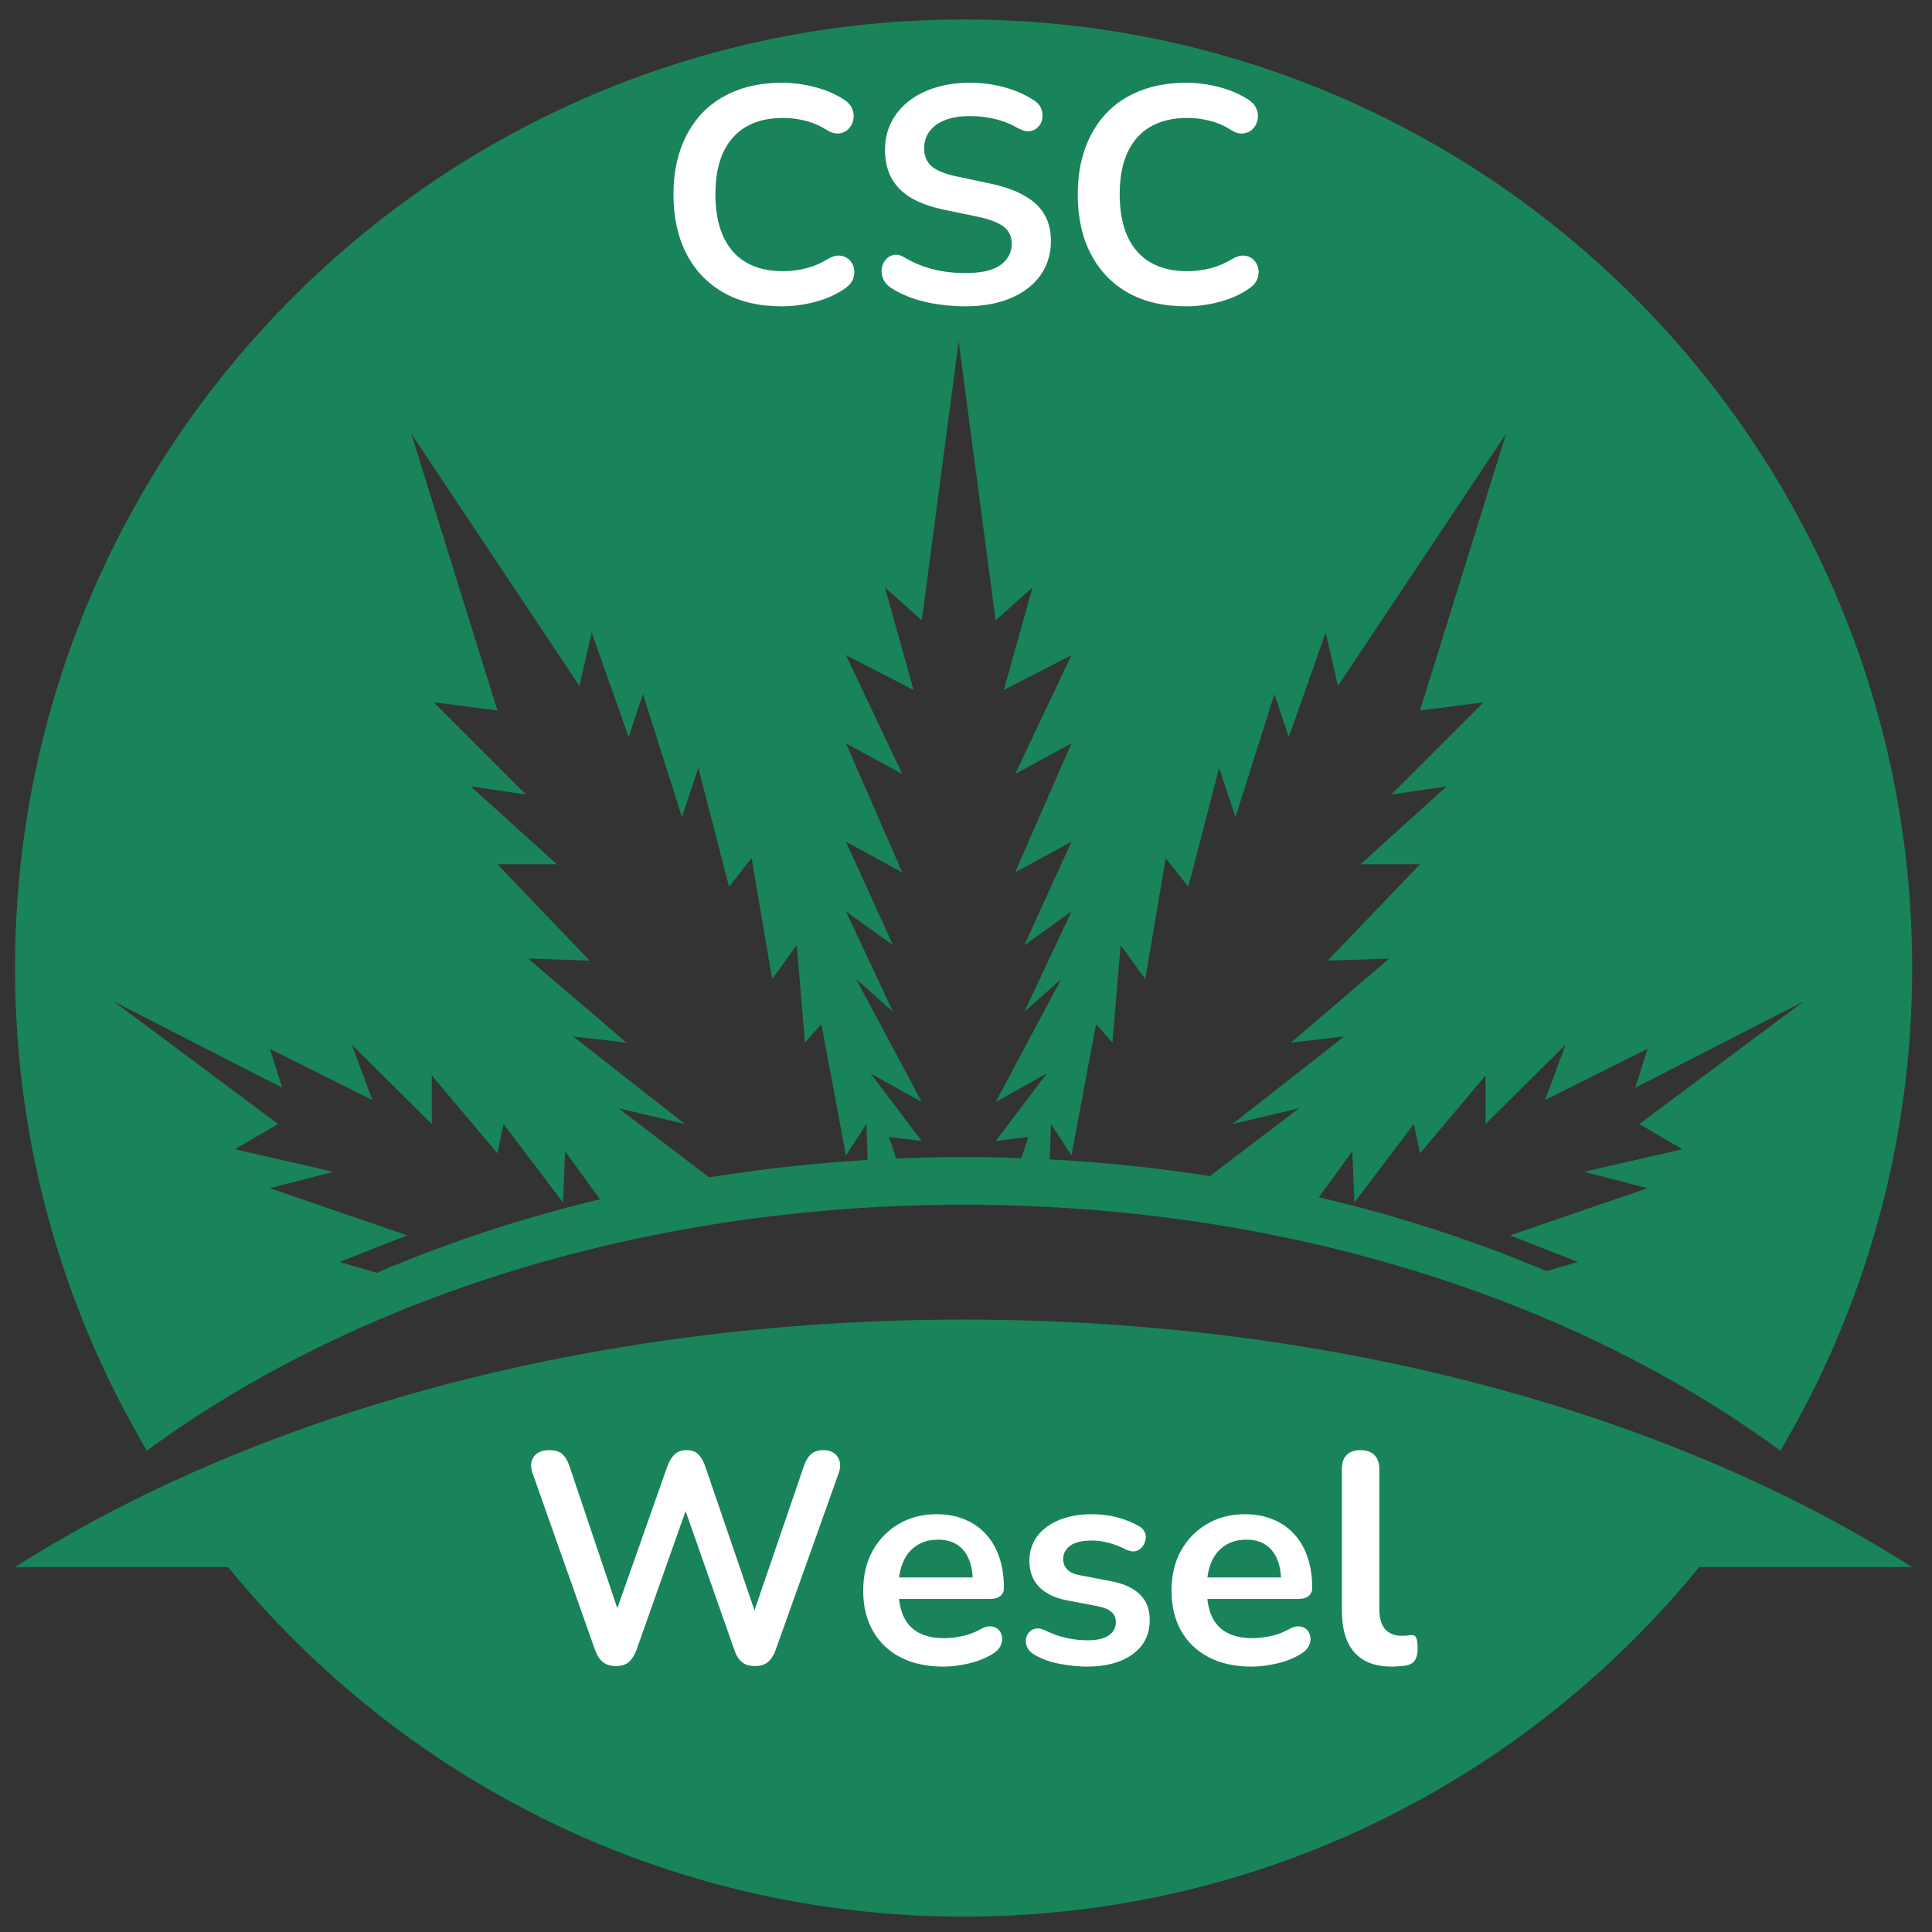
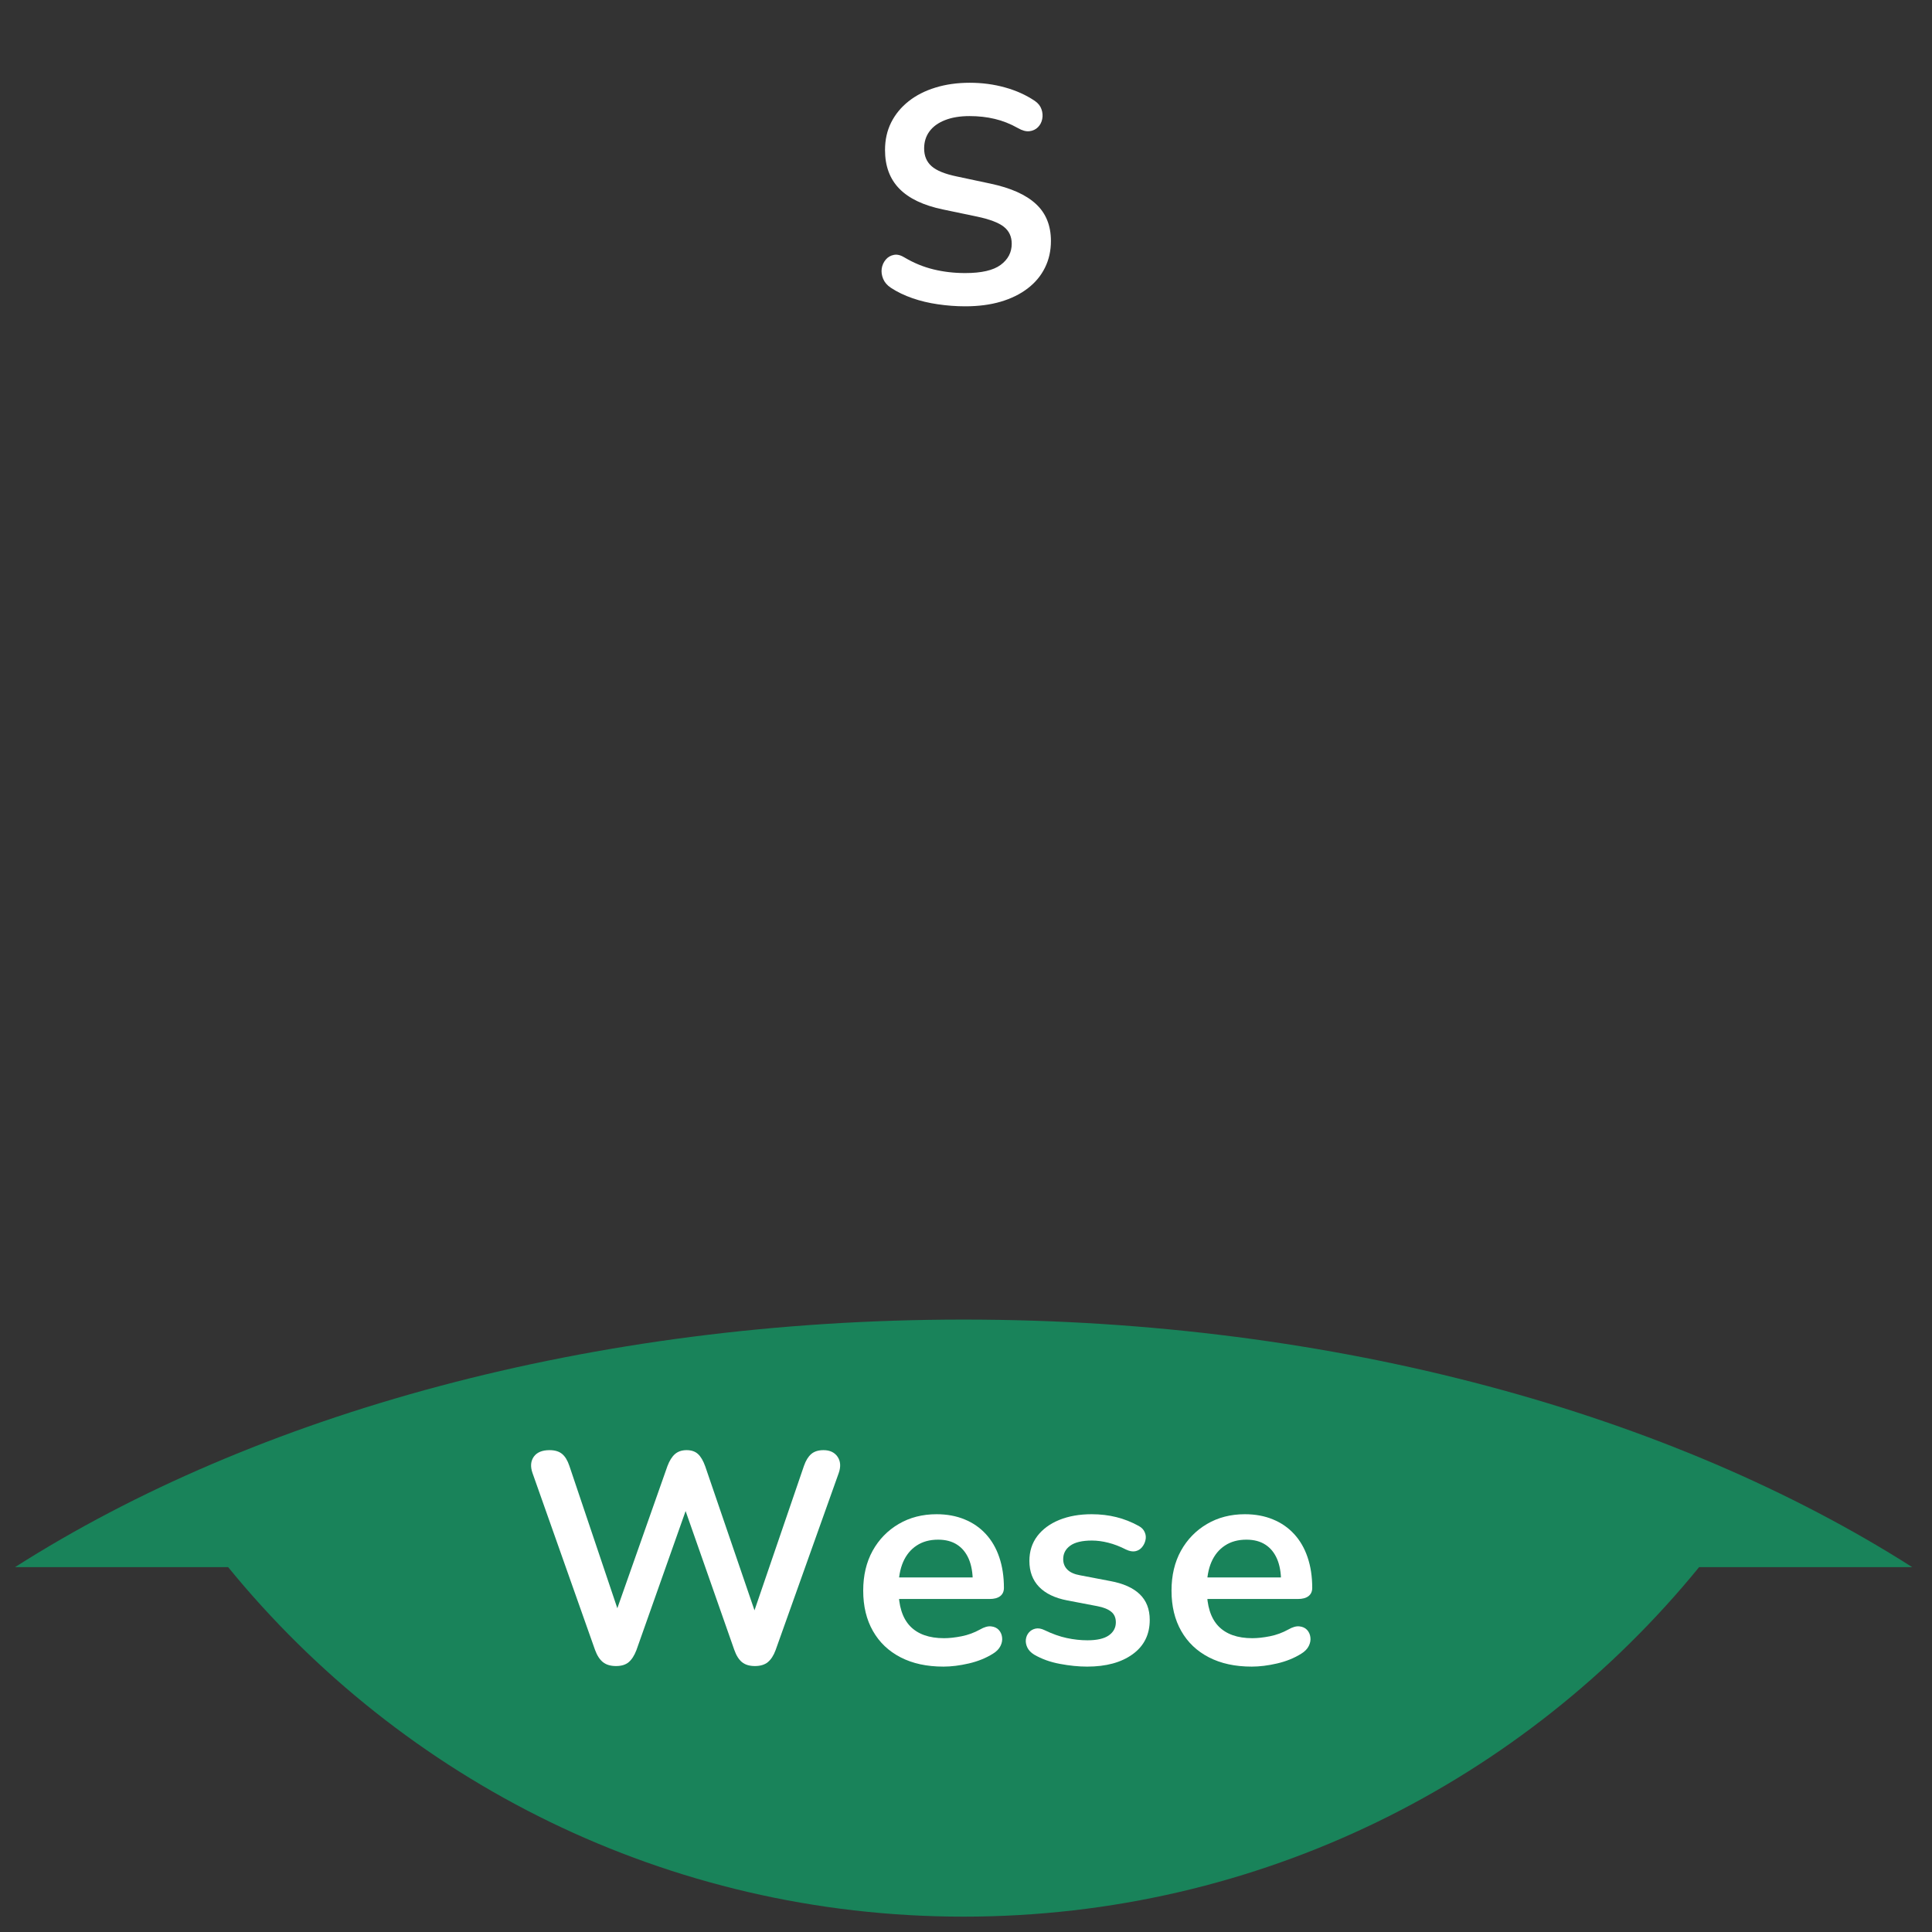
<svg xmlns="http://www.w3.org/2000/svg" width="500" viewBox="0 0 375 375" height="500" preserveAspectRatio="xMidYMid meet">
  <rect x="0" y="0" width="375" height="375" fill="#333333" stroke="none" />
  <defs>
    <g />
    <clipPath id="4858074226">
-       <path d="M 2.918 3.773 L 371.16 3.773 L 371.16 281.707 L 2.918 281.707 Z M 2.918 3.773 " clip-rule="nonzero" />
-     </clipPath>
+       </clipPath>
    <clipPath id="dc5fe44c0f">
      <path d="M 2.918 256.082 L 371.16 256.082 L 371.16 372.016 L 2.918 372.016 Z M 2.918 256.082 " clip-rule="nonzero" />
    </clipPath>
  </defs>
  <g clip-path="url(#4858074226)">
    <path fill="#19835a" d="M 52.375 203.57 L 72.273 213.516 L 68.293 202.773 L 83.812 218.172 L 83.812 208.742 L 96.547 223.863 L 97.738 218.172 L 109.281 233.414 L 109.68 223.465 L 116.465 232.777 C 101.207 236.434 86.695 241.246 73.137 247.062 L 65.906 244.953 L 79.035 239.781 L 52.375 230.629 L 64.711 227.445 L 45.609 223.066 L 53.969 218.172 L 22.133 194.414 L 54.766 211.129 Z M 112.465 133.133 L 114.852 122.789 L 122.016 143.082 L 124.801 134.727 L 132.359 158.602 L 135.543 149.051 L 141.512 172.133 L 145.891 166.562 L 149.871 190.039 L 154.645 183.473 L 156.238 202.375 L 159.422 198.793 L 164.195 224.262 L 168.176 218.172 L 168.41 225.137 C 157.934 225.762 147.664 226.902 137.652 228.527 L 120.023 215.109 L 132.957 218.172 L 111.27 201.18 L 121.617 202.375 L 102.516 186.059 L 114.453 186.457 L 96.547 167.754 L 108.086 167.754 L 91.375 152.633 L 102.117 154.223 L 84.211 136.316 L 96.547 137.91 L 79.832 84.188 Z M 164.195 163.379 L 175.141 169.348 L 164.195 144.277 L 175.141 150.246 L 164.195 127.164 L 177.328 133.93 L 171.758 114.031 L 178.922 120.402 L 186.082 66.281 L 193.246 120.402 L 200.406 114.031 L 194.836 133.93 L 207.969 127.164 L 197.027 150.246 L 207.969 144.277 L 197.027 169.348 L 207.969 163.379 L 198.816 183.473 L 207.969 176.906 L 198.816 196.406 L 205.98 190.039 L 193.246 213.914 L 203.191 208.344 L 193.246 221.477 L 199.613 220.68 L 198.242 224.785 C 194.531 224.652 190.797 224.582 187.039 224.582 C 182.641 224.582 178.277 224.68 173.945 224.859 L 172.551 220.68 L 178.922 221.477 L 168.969 208.344 L 178.922 213.914 L 166.188 190.039 L 173.348 196.406 L 164.195 176.906 L 173.348 183.473 Z M 215.926 202.375 L 217.52 183.473 L 222.293 190.039 L 226.273 166.562 L 230.652 172.133 L 236.621 149.051 L 239.805 158.602 L 247.367 134.727 L 250.148 143.082 L 257.312 122.789 L 259.699 133.133 L 292.332 84.188 L 275.617 137.91 L 287.953 136.316 L 270.047 154.223 L 280.793 152.633 L 264.078 167.754 L 275.617 167.754 L 257.711 186.457 L 269.648 186.059 L 250.547 202.375 L 260.895 201.18 L 239.207 218.172 L 252.141 215.109 L 234.84 228.277 C 224.723 226.691 214.344 225.594 203.758 225.031 L 203.988 218.172 L 207.969 224.262 L 212.742 198.793 Z M 319.789 203.57 L 317.402 211.129 L 350.031 194.414 L 318.199 218.172 L 326.555 223.066 L 307.453 227.445 L 319.789 230.629 L 293.125 239.781 L 306.258 244.953 L 300.164 246.73 C 286.344 240.859 271.547 236.023 255.984 232.391 L 262.484 223.465 L 262.887 233.414 L 274.426 218.172 L 275.617 223.863 L 288.352 208.742 L 288.352 218.172 L 303.871 202.773 L 299.891 213.516 Z M 187.039 233.84 C 249.258 233.84 305.461 252.141 345.574 281.574 C 361.824 254.129 371.156 222.105 371.156 187.898 C 371.156 86.211 288.727 3.777 187.039 3.777 C 85.352 3.777 2.918 86.211 2.918 187.898 C 2.918 222.105 12.254 254.129 28.508 281.57 C 68.617 252.141 124.82 233.84 187.039 233.84 " fill-opacity="1" fill-rule="nonzero" />
  </g>
  <g clip-path="url(#dc5fe44c0f)">
    <path fill="#19835a" d="M 187.039 256.129 C 114.715 256.129 49.41 274.559 2.918 304.18 L 44.281 304.18 C 78.043 345.578 129.453 372.02 187.039 372.02 C 244.625 372.02 296.035 345.578 329.797 304.18 L 371.156 304.18 C 324.668 274.559 259.363 256.129 187.039 256.129 " fill-opacity="1" fill-rule="nonzero" />
  </g>
  <g fill="#ffffff" fill-opacity="1">
    <g transform="translate(127.485, 58.861)">
      <g>
-         <path d="M 24.25 0.594 C 19.852 0.594 16.086 -0.289 12.953 -2.062 C 9.828 -3.844 7.426 -6.359 5.75 -9.609 C 4.07 -12.859 3.234 -16.695 3.234 -21.125 C 3.234 -24.438 3.711 -27.422 4.672 -30.078 C 5.629 -32.734 7.004 -35.008 8.797 -36.906 C 10.598 -38.801 12.801 -40.254 15.406 -41.266 C 18.02 -42.285 20.969 -42.797 24.25 -42.797 C 26.438 -42.797 28.586 -42.516 30.703 -41.953 C 32.816 -41.398 34.676 -40.602 36.281 -39.562 C 37.113 -39.039 37.672 -38.41 37.953 -37.672 C 38.234 -36.941 38.289 -36.227 38.125 -35.531 C 37.969 -34.832 37.641 -34.242 37.141 -33.766 C 36.641 -33.285 36.02 -33.016 35.281 -32.953 C 34.539 -32.891 33.734 -33.141 32.859 -33.703 C 31.617 -34.492 30.281 -35.066 28.844 -35.422 C 27.414 -35.785 25.961 -35.969 24.484 -35.969 C 21.648 -35.969 19.254 -35.391 17.297 -34.234 C 15.336 -33.078 13.859 -31.398 12.859 -29.203 C 11.867 -27.016 11.375 -24.32 11.375 -21.125 C 11.375 -17.977 11.867 -15.285 12.859 -13.047 C 13.859 -10.816 15.336 -9.117 17.297 -7.953 C 19.254 -6.797 21.648 -6.219 24.484 -6.219 C 25.992 -6.219 27.488 -6.406 28.969 -6.781 C 30.445 -7.164 31.844 -7.758 33.156 -8.562 C 34.039 -9.082 34.832 -9.312 35.531 -9.25 C 36.227 -9.188 36.816 -8.938 37.297 -8.5 C 37.773 -8.062 38.094 -7.508 38.25 -6.844 C 38.406 -6.188 38.363 -5.508 38.125 -4.812 C 37.883 -4.113 37.406 -3.508 36.688 -3 C 35.094 -1.832 33.188 -0.941 30.969 -0.328 C 28.758 0.285 26.52 0.594 24.25 0.594 Z M 24.25 0.594 " />
-       </g>
+         </g>
    </g>
  </g>
  <g fill="#ffffff" fill-opacity="1">
    <g transform="translate(168.187, 58.861)">
      <g>
        <path d="M 19.156 0.594 C 17.395 0.594 15.633 0.461 13.875 0.203 C 12.125 -0.047 10.469 -0.441 8.906 -0.984 C 7.352 -1.523 5.961 -2.195 4.734 -3 C 4.016 -3.477 3.516 -4.055 3.234 -4.734 C 2.953 -5.41 2.859 -6.078 2.953 -6.734 C 3.055 -7.391 3.316 -7.969 3.734 -8.469 C 4.16 -8.969 4.691 -9.273 5.328 -9.391 C 5.961 -9.516 6.66 -9.336 7.422 -8.859 C 9.18 -7.816 11.035 -7.055 12.984 -6.578 C 14.941 -6.098 17 -5.859 19.156 -5.859 C 22.312 -5.859 24.602 -6.383 26.031 -7.438 C 27.469 -8.5 28.188 -9.867 28.188 -11.547 C 28.188 -12.941 27.676 -14.039 26.656 -14.844 C 25.645 -15.645 23.898 -16.305 21.422 -16.828 L 14.844 -18.203 C 11.051 -18.992 8.227 -20.336 6.375 -22.234 C 4.52 -24.129 3.594 -26.633 3.594 -29.75 C 3.594 -31.707 3.988 -33.484 4.781 -35.078 C 5.582 -36.672 6.711 -38.047 8.172 -39.203 C 9.629 -40.359 11.363 -41.242 13.375 -41.859 C 15.395 -42.484 17.617 -42.797 20.047 -42.797 C 22.441 -42.797 24.719 -42.492 26.875 -41.891 C 29.031 -41.297 30.969 -40.422 32.688 -39.266 C 33.32 -38.828 33.75 -38.285 33.969 -37.641 C 34.188 -37.004 34.234 -36.379 34.109 -35.766 C 33.992 -35.148 33.719 -34.617 33.281 -34.172 C 32.844 -33.734 32.289 -33.473 31.625 -33.391 C 30.969 -33.316 30.223 -33.52 29.391 -34 C 27.91 -34.832 26.41 -35.426 24.891 -35.781 C 23.379 -36.145 21.75 -36.328 20 -36.328 C 18.156 -36.328 16.57 -36.066 15.25 -35.547 C 13.938 -35.035 12.93 -34.312 12.234 -33.375 C 11.535 -32.438 11.188 -31.328 11.188 -30.047 C 11.188 -28.609 11.664 -27.461 12.625 -26.609 C 13.582 -25.754 15.219 -25.086 17.531 -24.609 L 24.062 -23.219 C 28.008 -22.383 30.953 -21.066 32.891 -19.266 C 34.828 -17.473 35.797 -15.082 35.797 -12.094 C 35.797 -10.176 35.406 -8.438 34.625 -6.875 C 33.852 -5.32 32.738 -3.988 31.281 -2.875 C 29.82 -1.758 28.07 -0.898 26.031 -0.297 C 24 0.297 21.707 0.594 19.156 0.594 Z M 19.156 0.594 " />
      </g>
    </g>
  </g>
  <g fill="#ffffff" fill-opacity="1">
    <g transform="translate(205.956, 58.861)">
      <g>
-         <path d="M 24.25 0.594 C 19.852 0.594 16.086 -0.289 12.953 -2.062 C 9.828 -3.844 7.426 -6.359 5.75 -9.609 C 4.07 -12.859 3.234 -16.695 3.234 -21.125 C 3.234 -24.438 3.711 -27.422 4.672 -30.078 C 5.629 -32.734 7.004 -35.008 8.797 -36.906 C 10.598 -38.801 12.801 -40.254 15.406 -41.266 C 18.02 -42.285 20.969 -42.797 24.25 -42.797 C 26.438 -42.797 28.586 -42.516 30.703 -41.953 C 32.816 -41.398 34.676 -40.602 36.281 -39.562 C 37.113 -39.039 37.672 -38.41 37.953 -37.672 C 38.234 -36.941 38.289 -36.227 38.125 -35.531 C 37.969 -34.832 37.641 -34.242 37.141 -33.766 C 36.641 -33.285 36.02 -33.016 35.281 -32.953 C 34.539 -32.891 33.734 -33.141 32.859 -33.703 C 31.617 -34.492 30.281 -35.066 28.844 -35.422 C 27.414 -35.785 25.961 -35.969 24.484 -35.969 C 21.648 -35.969 19.254 -35.391 17.297 -34.234 C 15.336 -33.078 13.859 -31.398 12.859 -29.203 C 11.867 -27.016 11.375 -24.32 11.375 -21.125 C 11.375 -17.977 11.867 -15.285 12.859 -13.047 C 13.859 -10.816 15.336 -9.117 17.297 -7.953 C 19.254 -6.797 21.648 -6.219 24.484 -6.219 C 25.992 -6.219 27.488 -6.406 28.969 -6.781 C 30.445 -7.164 31.844 -7.758 33.156 -8.562 C 34.039 -9.082 34.832 -9.312 35.531 -9.25 C 36.227 -9.188 36.816 -8.938 37.297 -8.5 C 37.773 -8.062 38.094 -7.508 38.25 -6.844 C 38.406 -6.188 38.363 -5.508 38.125 -4.812 C 37.883 -4.113 37.406 -3.508 36.688 -3 C 35.094 -1.832 33.188 -0.941 30.969 -0.328 C 28.758 0.285 26.52 0.594 24.25 0.594 Z M 24.25 0.594 " />
-       </g>
+         </g>
    </g>
  </g>
  <g fill="#ffffff" fill-opacity="1">
    <g transform="translate(100.68, 322.91)">
      <g>
        <path d="M 18.891 0.469 C 17.836 0.469 16.992 0.219 16.359 -0.281 C 15.723 -0.789 15.207 -1.586 14.812 -2.672 L 2.672 -37.016 C 2.242 -38.254 2.328 -39.301 2.922 -40.156 C 3.523 -41.008 4.547 -41.438 5.984 -41.438 C 7.023 -41.438 7.836 -41.191 8.422 -40.703 C 9.004 -40.223 9.473 -39.457 9.828 -38.406 L 20.281 -7.375 L 17.953 -7.375 L 28.875 -38.359 C 29.27 -39.398 29.754 -40.172 30.328 -40.672 C 30.91 -41.18 31.664 -41.438 32.594 -41.438 C 33.531 -41.438 34.27 -41.18 34.812 -40.672 C 35.352 -40.172 35.816 -39.379 36.203 -38.297 L 46.781 -7.375 L 44.75 -7.375 L 55.375 -38.406 C 55.727 -39.414 56.191 -40.172 56.766 -40.672 C 57.348 -41.18 58.145 -41.438 59.156 -41.438 C 60.395 -41.438 61.305 -41.008 61.891 -40.156 C 62.473 -39.301 62.551 -38.254 62.125 -37.016 L 49.859 -2.609 C 49.473 -1.566 48.969 -0.789 48.344 -0.281 C 47.727 0.219 46.895 0.469 45.844 0.469 C 44.801 0.469 43.969 0.219 43.344 -0.281 C 42.727 -0.789 42.227 -1.586 41.844 -2.672 L 31.734 -31.5 L 33.062 -31.5 L 22.844 -2.609 C 22.445 -1.566 21.945 -0.789 21.344 -0.281 C 20.75 0.219 19.93 0.469 18.891 0.469 Z M 18.891 0.469 " />
      </g>
    </g>
  </g>
  <g fill="#ffffff" fill-opacity="1">
    <g transform="translate(165.345, 322.91)">
      <g>
        <path d="M 17.781 0.578 C 14.562 0.578 11.789 -0.02 9.469 -1.219 C 7.145 -2.414 5.352 -4.117 4.094 -6.328 C 2.832 -8.535 2.203 -11.148 2.203 -14.172 C 2.203 -17.117 2.812 -19.695 4.031 -21.906 C 5.258 -24.113 6.945 -25.848 9.094 -27.109 C 11.238 -28.367 13.688 -29 16.438 -29 C 18.457 -29 20.27 -28.664 21.875 -28 C 23.488 -27.344 24.863 -26.395 26 -25.156 C 27.145 -23.914 28.016 -22.414 28.609 -20.656 C 29.211 -18.895 29.516 -16.91 29.516 -14.703 C 29.516 -14.004 29.27 -13.469 28.781 -13.094 C 28.301 -12.727 27.617 -12.547 26.734 -12.547 L 8.078 -12.547 L 8.078 -16.734 L 24.406 -16.734 L 23.469 -15.859 C 23.469 -17.641 23.207 -19.129 22.688 -20.328 C 22.164 -21.535 21.41 -22.457 20.422 -23.094 C 19.43 -23.738 18.203 -24.062 16.734 -24.062 C 15.109 -24.062 13.723 -23.68 12.578 -22.922 C 11.43 -22.172 10.555 -21.109 9.953 -19.734 C 9.359 -18.359 9.062 -16.719 9.062 -14.812 L 9.062 -14.406 C 9.062 -11.227 9.805 -8.852 11.297 -7.281 C 12.797 -5.719 14.992 -4.938 17.891 -4.938 C 18.898 -4.938 20.035 -5.062 21.297 -5.312 C 22.555 -5.562 23.75 -6 24.875 -6.625 C 25.688 -7.094 26.398 -7.297 27.016 -7.234 C 27.641 -7.172 28.133 -6.945 28.5 -6.562 C 28.863 -6.176 29.082 -5.703 29.156 -5.141 C 29.238 -4.578 29.133 -4.004 28.844 -3.422 C 28.562 -2.848 28.07 -2.348 27.375 -1.922 C 26.008 -1.066 24.445 -0.438 22.688 -0.031 C 20.926 0.375 19.289 0.578 17.781 0.578 Z M 17.781 0.578 " />
      </g>
    </g>
  </g>
  <g fill="#ffffff" fill-opacity="1">
    <g transform="translate(196.835, 322.91)">
      <g>
        <path d="M 14.172 0.578 C 12.516 0.578 10.754 0.398 8.891 0.047 C 7.023 -0.297 5.359 -0.895 3.891 -1.75 C 3.273 -2.133 2.836 -2.586 2.578 -3.109 C 2.328 -3.629 2.227 -4.148 2.281 -4.672 C 2.344 -5.203 2.539 -5.66 2.875 -6.047 C 3.207 -6.43 3.633 -6.68 4.156 -6.797 C 4.676 -6.91 5.25 -6.816 5.875 -6.516 C 7.414 -5.773 8.863 -5.258 10.219 -4.969 C 11.582 -4.676 12.922 -4.531 14.234 -4.531 C 16.098 -4.531 17.484 -4.848 18.391 -5.484 C 19.297 -6.129 19.75 -6.973 19.75 -8.016 C 19.75 -8.91 19.445 -9.598 18.844 -10.078 C 18.25 -10.566 17.352 -10.926 16.156 -11.156 L 10.344 -12.266 C 7.938 -12.723 6.102 -13.602 4.844 -14.906 C 3.594 -16.207 2.969 -17.883 2.969 -19.938 C 2.969 -21.789 3.477 -23.395 4.5 -24.75 C 5.531 -26.102 6.953 -27.148 8.766 -27.891 C 10.586 -28.629 12.68 -29 15.047 -29 C 16.754 -29 18.352 -28.812 19.844 -28.438 C 21.332 -28.07 22.773 -27.504 24.172 -26.734 C 24.754 -26.422 25.148 -26.008 25.359 -25.5 C 25.578 -25 25.625 -24.488 25.5 -23.969 C 25.383 -23.445 25.156 -22.984 24.812 -22.578 C 24.469 -22.172 24.031 -21.914 23.5 -21.812 C 22.977 -21.719 22.391 -21.828 21.734 -22.141 C 20.535 -22.754 19.383 -23.195 18.281 -23.469 C 17.176 -23.75 16.117 -23.891 15.109 -23.891 C 13.211 -23.891 11.805 -23.555 10.891 -22.891 C 9.984 -22.234 9.531 -21.363 9.531 -20.281 C 9.531 -19.469 9.801 -18.789 10.344 -18.25 C 10.883 -17.707 11.719 -17.336 12.844 -17.141 L 18.656 -16.031 C 21.176 -15.57 23.082 -14.723 24.375 -13.484 C 25.676 -12.242 26.328 -10.578 26.328 -8.484 C 26.328 -5.648 25.223 -3.43 23.016 -1.828 C 20.805 -0.223 17.859 0.578 14.172 0.578 Z M 14.172 0.578 " />
      </g>
    </g>
  </g>
  <g fill="#ffffff" fill-opacity="1">
    <g transform="translate(225.187, 322.91)">
      <g>
        <path d="M 17.781 0.578 C 14.562 0.578 11.789 -0.02 9.469 -1.219 C 7.145 -2.414 5.352 -4.117 4.094 -6.328 C 2.832 -8.535 2.203 -11.148 2.203 -14.172 C 2.203 -17.117 2.812 -19.695 4.031 -21.906 C 5.258 -24.113 6.945 -25.848 9.094 -27.109 C 11.238 -28.367 13.688 -29 16.438 -29 C 18.457 -29 20.27 -28.664 21.875 -28 C 23.488 -27.344 24.863 -26.395 26 -25.156 C 27.145 -23.914 28.016 -22.414 28.609 -20.656 C 29.211 -18.895 29.516 -16.91 29.516 -14.703 C 29.516 -14.004 29.27 -13.469 28.781 -13.094 C 28.301 -12.727 27.617 -12.547 26.734 -12.547 L 8.078 -12.547 L 8.078 -16.734 L 24.406 -16.734 L 23.469 -15.859 C 23.469 -17.641 23.207 -19.129 22.688 -20.328 C 22.164 -21.535 21.41 -22.457 20.422 -23.094 C 19.43 -23.738 18.203 -24.062 16.734 -24.062 C 15.109 -24.062 13.723 -23.68 12.578 -22.922 C 11.43 -22.172 10.555 -21.109 9.953 -19.734 C 9.359 -18.359 9.062 -16.719 9.062 -14.812 L 9.062 -14.406 C 9.062 -11.227 9.805 -8.852 11.297 -7.281 C 12.797 -5.719 14.992 -4.938 17.891 -4.938 C 18.898 -4.938 20.035 -5.062 21.297 -5.312 C 22.555 -5.562 23.75 -6 24.875 -6.625 C 25.688 -7.094 26.398 -7.297 27.016 -7.234 C 27.641 -7.172 28.133 -6.945 28.5 -6.562 C 28.863 -6.176 29.082 -5.703 29.156 -5.141 C 29.238 -4.578 29.133 -4.004 28.844 -3.422 C 28.562 -2.848 28.07 -2.348 27.375 -1.922 C 26.008 -1.066 24.445 -0.438 22.688 -0.031 C 20.926 0.375 19.289 0.578 17.781 0.578 Z M 17.781 0.578 " />
      </g>
    </g>
  </g>
  <g fill="#ffffff" fill-opacity="1">
    <g transform="translate(256.677, 322.91)">
      <g>
-         <path d="M 13.484 0.578 C 10.266 0.578 7.844 -0.336 6.219 -2.172 C 4.594 -4.016 3.781 -6.719 3.781 -10.281 L 3.781 -37.766 C 3.781 -38.973 4.086 -39.883 4.703 -40.5 C 5.328 -41.125 6.219 -41.438 7.375 -41.438 C 8.539 -41.438 9.441 -41.125 10.078 -40.5 C 10.723 -39.883 11.047 -38.973 11.047 -37.766 L 11.047 -10.641 C 11.047 -8.859 11.422 -7.539 12.172 -6.688 C 12.93 -5.832 14.008 -5.406 15.406 -5.406 C 15.707 -5.406 15.992 -5.414 16.266 -5.438 C 16.535 -5.457 16.805 -5.484 17.078 -5.516 C 17.617 -5.598 17.988 -5.453 18.188 -5.078 C 18.383 -4.711 18.484 -3.969 18.484 -2.844 C 18.484 -1.875 18.285 -1.117 17.891 -0.578 C 17.504 -0.035 16.867 0.289 15.984 0.406 C 15.598 0.445 15.191 0.484 14.766 0.516 C 14.336 0.555 13.91 0.578 13.484 0.578 Z M 13.484 0.578 " />
-       </g>
+         </g>
    </g>
  </g>
</svg>